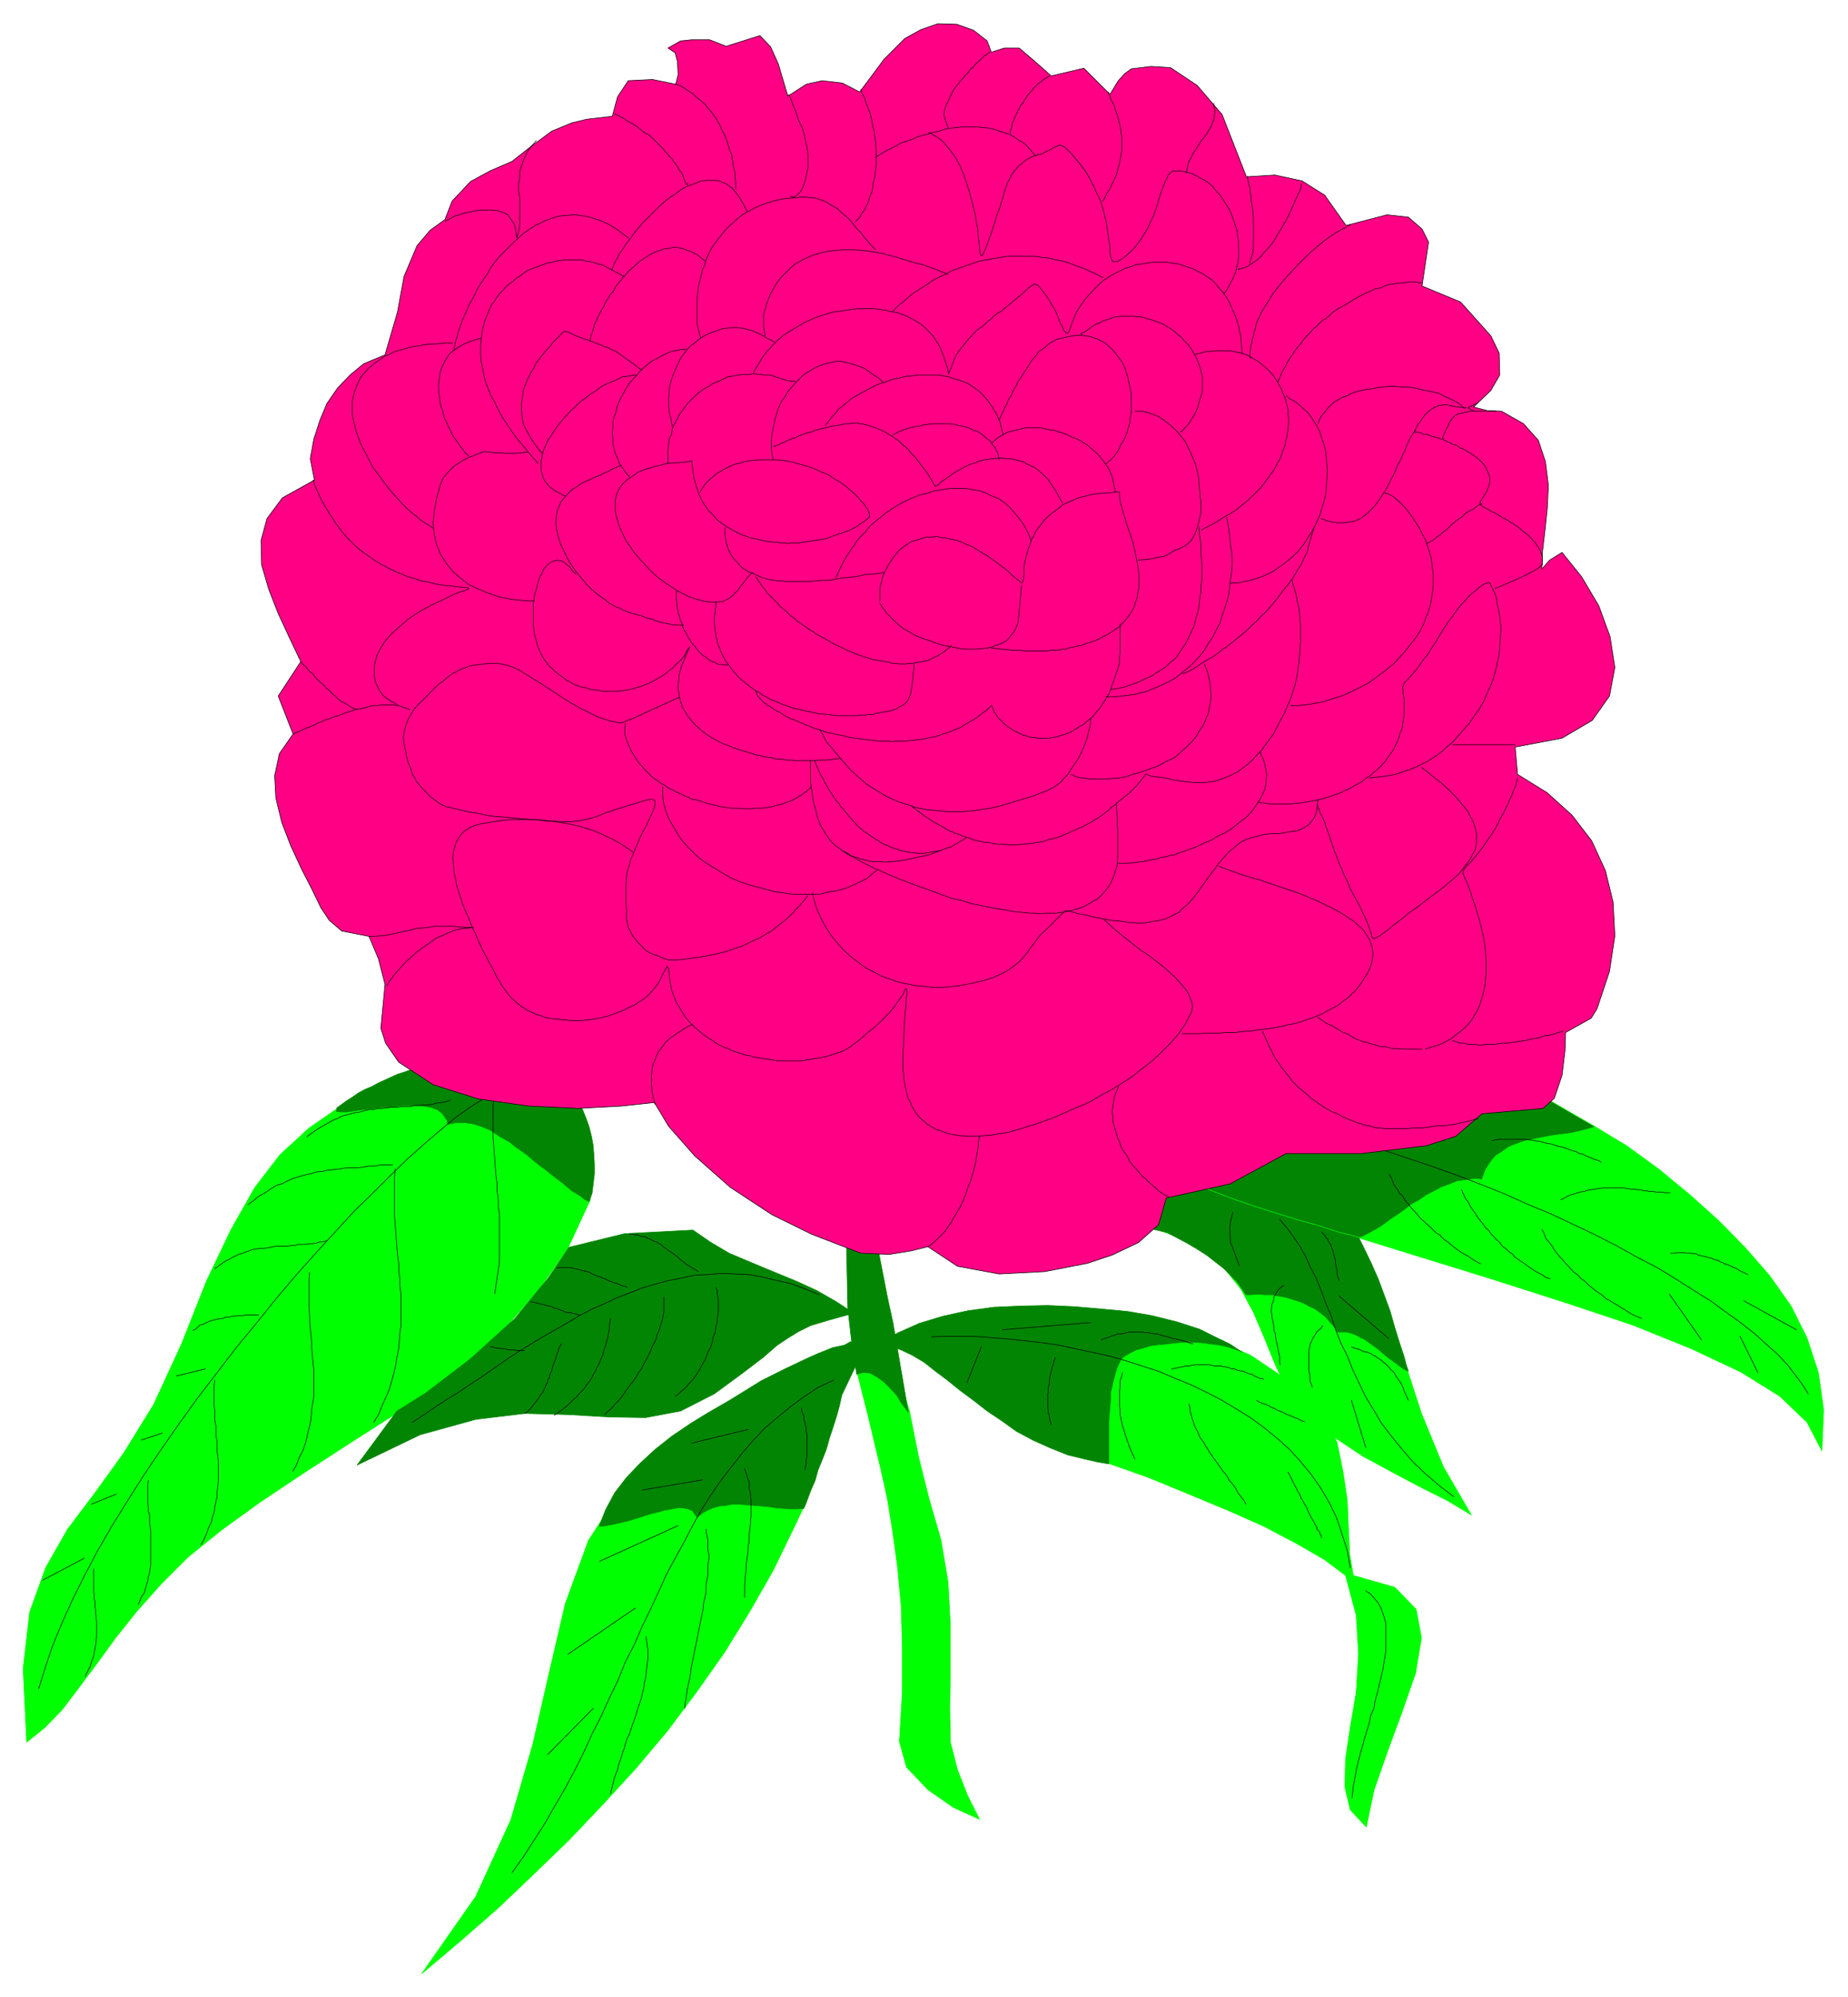
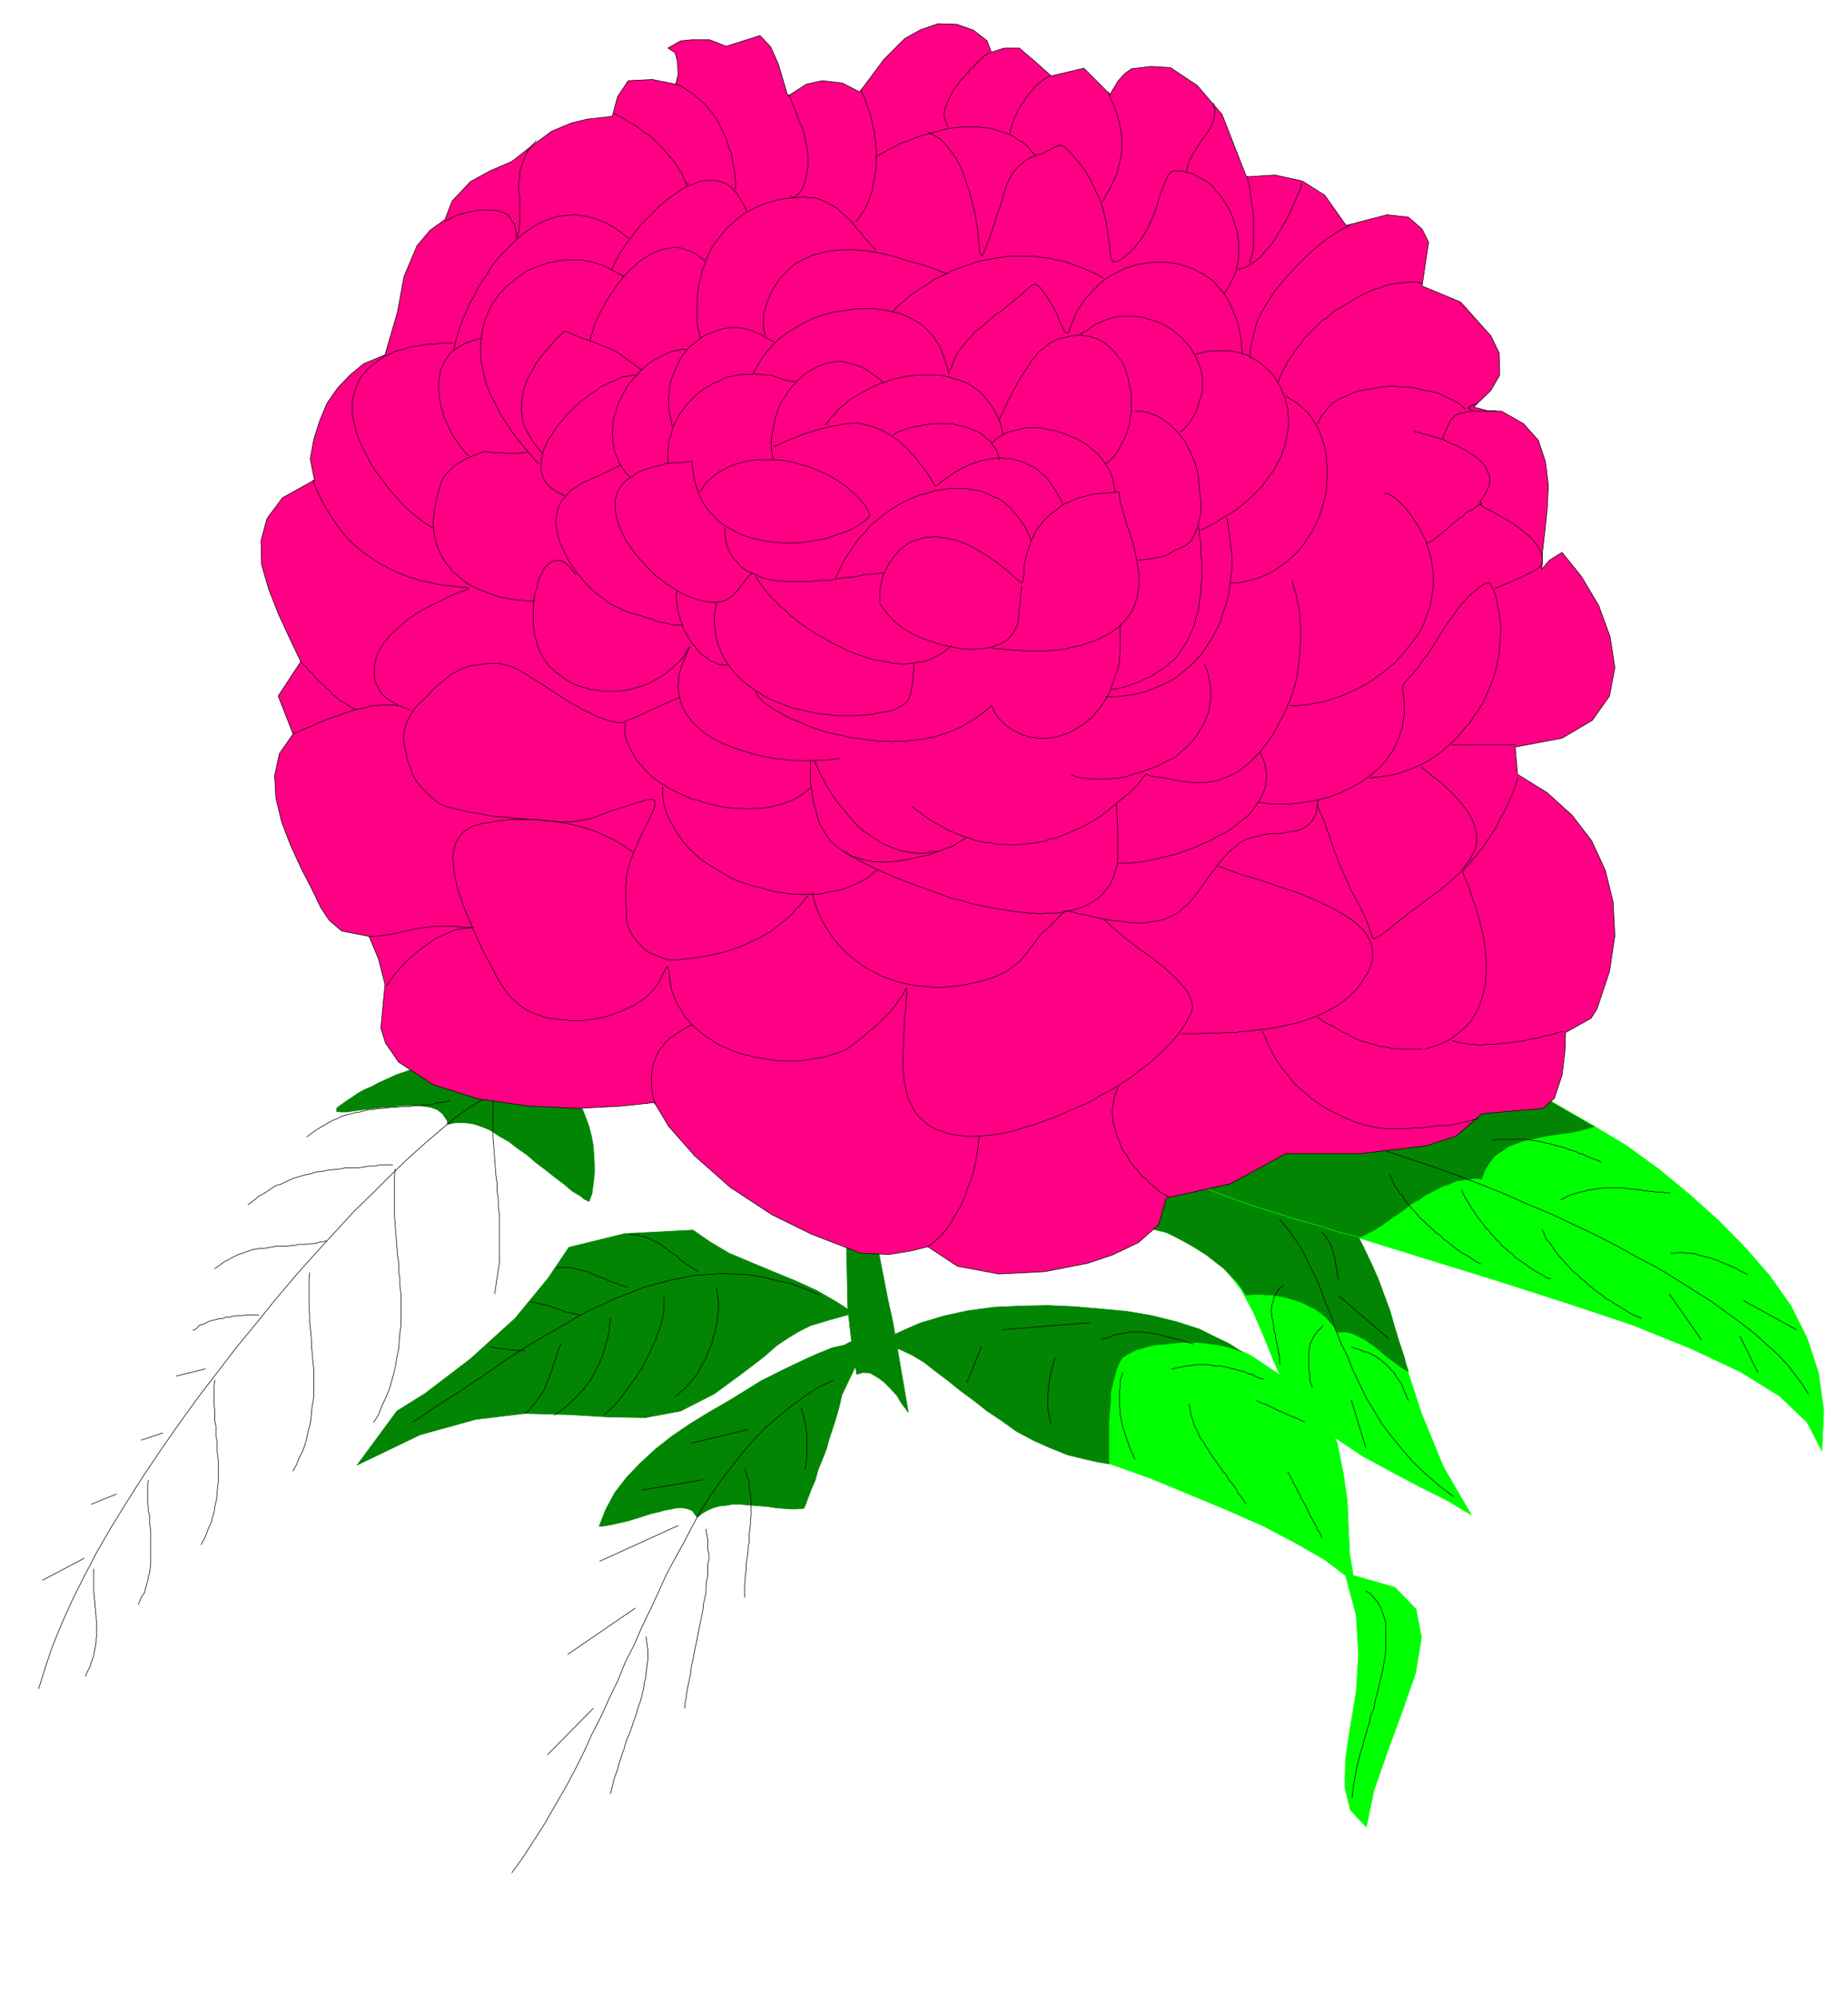
<svg xmlns="http://www.w3.org/2000/svg" width="493.465" height="533.228" fill-rule="evenodd" stroke-linecap="round" preserveAspectRatio="none" viewBox="0 0 3115 3366">
  <style>.pen0{stroke:#000;stroke-width:1;stroke-linejoin:round}.brush1{fill:#0f0}.pen1{stroke:#0f0;stroke-width:1;stroke-linejoin:round}.brush2{fill:#028502}.pen2{stroke:#028502;stroke-width:1;stroke-linejoin:round}</style>
-   <path d="m719 1799-77 31-66 33-55 38-49 45-43 56-40 71-41 86-42 106-47 102-50 81-49 68-46 61-37 65-27 75-11 95 6 124 31-25 29-30 28-37 30-40 32-44 36-45 41-46 45-45 57-46 65-47 72-48 74-48 75-48 69-47 60-45 49-42 70-79 49-70 38-82 2-39-3-51-16-43-25-37-33-29-25-3-25-3-25-3-25-4-25-2-25-3-25-4-26-2zm714 464-16 80-22 80-40 116-17 36-35 72-40 70-42 68-48 68-48 64-53 63-56 61-57 60-60 58-61 58-63 55-64 54 91-130 59-129 37-127 28-122 27-116 39-106 62-96 94-82 37-20 35-20 35-19 35-20 36-18 36-21 36-19 35-18zm83 672 12 43 36 38 43 30 44 20-20-40-17-43-12-47-1-59 1-67v-71l-4-73-12-71-20-69-18-72-15-76-20-65-14-68-10-66-8-64-5-65-15-1-9 4-16-2-6 53-1 49 1 47 5 45 8 46 2 23 17 67 11 46 12 50 11 50 9 56 8 59 6 64 2 69v77l-5 83z" class="pen1 brush1" />
  <path d="m1488 2265 51 13 40 17 31 23 28 25 28 26 34 26 43 25 58 23 67 23 68 24 68 28 65 27 61 27 55 29 47 27 36 27 18 67 4 65-4 65-10 59-8 54-1 47 9 38 27 29 13-62 23-66 25-68 22-63 10-60-9-48-36-37-70-20-6-36-2-42-2-48-7-47-10-50-19-43-29-39-43-29-55-37-68-30-79-25-89-17-95-7-97 5-97 20-95 35z" class="pen1 brush1" />
  <path d="m1865 2050 68 15 55 21 43 24 34 29 27 34 21 39 18 42 19 47 23 47 35 40 41 34 48 32 50 27 47 25 46 23 40 24-47-81-37-90-31-95-31-93-36-89-43-73-56-57-73-32-33 13-32 14-33 13-33 14-32 14-33 13-31 13-34 13z" class="pen1 brush1" />
  <path d="m1783 1859 44 42 45 34 51 28 61 26 71 25 87 27 106 32 129 40 136 42 125 40 114 38 99 40 83 39 66 41 46 44 25 48 3-69-9-63-19-58-27-54-36-51-40-46-45-46-49-44-52-43-55-40-58-35-60-31-63-26-65-21-67-13-67-6-73 8-72 7-73 8-72 7-72 7-73 8-72 7-72 8z" class="pen1 brush1" />
  <path d="M729 1790h5l19 2 13 2 12 2 13 1 12 1 12 1 12 3 13 1 11 2 14 2 11 1 13 1 12 2 13 1 12 2 6 2 18 11 9 9 9 10 7 12 7 12 6 15 5 14 4 16 3 16 1 15 1 16v16l-2 17-2 16-5 14-8-4-6-5-15-9-14-12-16-12-15-12-16-12-15-13-16-11-14-11-16-9-15-10-14-6-15-5-15-2h-15l-14 3v-6l-8-12-9-7-11-4-14-2-16-1h-16l-17 2-16 1-18 2-16 2-15 2-13 2h-10l-8-1 1-6 15-11 11-7 10-7 11-6 12-5 11-6 11-5 11-5 11-5 10-3 11-4 9-4 10-3 9-4 9-2zm439 283-115 6-94 23-35 52-56 68-75 68-76 58-48 30-67 91 106-51 94-26 83-10 74 2 68 4 61 1 59-11 57-29 49-36 34-26 23-20 18-12 18-11 20-10 30-9 43-12-29-19-33-19-35-16-39-16-36-15-38-16-32-19-29-20zm266 188-11 6-19 4-25 10-18 8-38 18-40 20-29 18-26 16-33 19-31 19-31 21-28 22-26 24-23 24-20 26-15 28-11 28h6l17-3 13-3 13-3 13-4 13-4 12-4 13-3 11-3 11-2 10-2h9l9 2 7 3 8 11 9-7 9-5 9-4 11-3 11-1 11-2h12l11 1 12 1 13 1 12 1 12 2 13 1 12 1h11l12-1 3-7 3-8 6-16 7-16 5-18 7-17 7-18 5-18 6-18 6-19 5-18 4-18 29-61-3-6-1-10v-7l-10-6z" class="pen2 brush2" />
  <path d="m1426 2056 3 148 6 53 9 59 11-3 12 1 12 7 11 8 11 11 11 12 7 12 12 16-26-152-9-41-14-72-1-19-2-19-1-19h-43l-9-2z" class="pen2 brush2" />
  <path d="m1482 2265 16-10 16-9 36-16 40-12 41-9 44-6 45-2 46-1 45 2 46 4 43 4 41 7 44 11 37 12 24 12 27 13 21 14-6-3-18-6-13-3-15-2-15-2-15-1h-15l-15 1-15 2-14 1-14 2-13 4-11 3-10 5-7 4-7 5-4 7-4 9-3 10-3 11-2 9-3 12v12l-1 12-1 11-1 13v72l-18-3-18-4-33-8-30-12-29-13-28-15-25-18-24-16-23-18-23-17-21-17-20-15-19-15-20-12-19-9-18-7-19-3zm387-212h15l15 2 17 16 16-6v4l35 8 17 9 17 9 17 10 17 11 14 11 13 10 11 11 12 12 8 11 7 11h5l17-1 11 1h11l10 2 12 2 10 3 10 3 11 4 9 5 11 5 8 6 9 7 8 9 6 7 7 10h16l7 2 8 3 7 4 7 3 8 6 6 4 8 6 7 6 7 6 8 6 7 5 8 6 7 5 8 4-4-12-3-12-8-24-8-26-8-28-10-27-10-27-12-27-13-27-13-26-17-25-18-24-20-21-22-21-23-16-26-16-29-12-261 113z" class="pen2 brush2" />
  <path d="m1831 1875 544-60 12-1 12-2 24-1h23l24 3 24 4 22 4 23 5 21 6 21 7 20 8 88 51-13 4-16 4-14 3-16 2-15 2-16 3-14 3-15 3-14 5-13 5-11 8-11 7-9 11-8 13-6 16-7-1h-7l-14 2-14 2-12 5-14 5-13 7-12 6-13 9-13 7-11 9-13 9-12 8-12 9-13 8-13 7-12 6-17-5-18-4-37-12-36-10-35-11-35-11-35-12-34-13-32-13-31-12-29-14-28-14-24-15-22-16-20-15-15-17-14-17z" class="pen1 brush2" />
  <path fill="none" d="m1381 2182-24-10-25-9-23-5-24-6-23-4-23-1-23-1-23 2-22 1-23 5-21 4-22 6-21 6-23 9-21 8-21 10-21 9-21 11-20 12-21 12-21 12-20 12-21 13-20 13-20 14-20 14-20 13-19 13-21 13-20 13-19 13-20 13m482-254-6-4-4-2-3-2-4-3-3-1-3-3-4-3-3-2-3-3-3-3-3-2-4-3-3-2-4-2-3-3-3-2-4-3-3-3-3-1-4-3-4-1-4-2-3-2-4-1-4-3h-4l-5-1-4-2h-5l-4-1h-5" class="pen0" />
  <path fill="none" d="m1207 2170 2 5v6l1 5 1 6v17l-1 7-1 6v6l-2 6-1 7-1 6-3 6-1 7-2 7-2 5-4 7-2 6-2 6-4 6-3 6-4 7-3 5-4 6-4 5-5 5-4 5-5 5-5 4-5 5-5 3m-19-167v25l-1 5-1 6-2 7-2 5-2 8-3 6-2 8-3 7-4 7-3 8-3 6-4 8-4 7-4 8-5 7-4 7-5 7-5 6-5 7-5 7-4 6-5 6-5 5-5 6-5 5-5 4-4 4m10-162-1 7-1 4v7l-1 5-1 6-1 5-2 6-1 5-2 6-2 5-1 6-3 6-2 5-2 5-3 5-2 5-3 5-3 6-3 5-4 5-3 4-4 6-5 5-4 4-4 5-5 4-5 5-4 4-6 5-5 4-6 4-6 4m12-120-4 7-1 5-2 4-1 4-1 4-2 4-1 4-2 4-1 5-1 4-2 4-2 5v3l-3 4v4l-3 4-1 4-2 4-2 4-3 4-2 2-2 4-3 4-2 3-3 3-3 4-2 3-3 3-4 4-4 2m173-213-7-2-4-1-4-2-4-2h-3l-4-2-4-1-4-2-3-2-4-1-4-2-5-1-3-2-4-1-3-2-4-2-4-1-4-1-4-1-4-1-4-1-4-1-4-1-4-1h-18l-5 1m39 79-8-2-5-1-3-1h-4l-5-1-3-2-4-1-4-2-4-1-4-1-3-2-4-1-5-1-3-1-5-1-4-1-4-1-4-1-4-1h-3m-10 82h-13l-4-1h-8l-4-1-4-1h-5l-4-1h-4l-4-1-4-1h-4m46-435-10-2-13 3-18 6-18 11-21 13-24 17-24 20-27 23-29 26-29 28-31 31-31 30-33 36-33 36-33 37-33 39-33 41-33 40-33 43-33 43-31 43-30 43-29 43-28 44-26 42-25 43-22 42-20 40-18 40-16 39-12 36-11 35" class="pen0" />
  <path fill="none" d="m666 1970-1 13v67l1 12 1 14 1 12 1 14 1 13 2 13v14l2 12v13l2 14v52l-2 14-1 13-1 13-3 14-2 13-3 14-4 14-4 14-6 14-6 13-6 15-8 13m-108-252-1 10v52l1 10v11l1 10 1 10 1 10v10l1 10 1 11 1 10 1 11v41l-1 10-2 10-1 11-1 11-2 10-3 11-2 10-3 11-4 11-6 11-4 11-6 11m-132-153-1 9v34l1 9v16l2 9v17l2 9v17l1 8 1 8v35l-1 8-1 9v8l-2 9-2 9-1 9-3 8-2 9-5 10-3 9-4 9-5 9m-89-108-1 6v33l1 7v6l2 6v13l1 6 1 7v58l-1 7-1 7-2 6-1 7-2 7-2 7-2 7-4 5-3 7-3 7m-75-60v40l1 5v5l1 6v6l1 6v5l1 6v6l1 4v23l-1 6v5l-1 6-1 6-1 5-1 6-2 6-2 5-2 7-3 6-3 6-2 5m518-862h-20l-10 2h-10l-10 2-10 1h-19l-10 2-10 1-10 1-9 2-11 1-9 3-10 2-10 3-10 3-9 4-10 5-10 3-9 6-9 6-11 6-8 7-10 7m132 61-6 2h-5l-6 2-7 1h-5l-6 1h-12l-6 2h-6l-6 1h-18l-6 1-5 1-6 1-7 1h-6l-5 1-7 1-5 2-6 2-5 2-7 2-6 3-6 3-5 3-6 3-6 4-5 4-6 4m74 78h-21l-5 1h-9l-4 1h-4l-4 1-4 1h-5l-4 2h-5l-4 1-4 1-4 1-4 1-5 2-4 2-4 2-5 1-4 4-3 3-5 2m21 65-49 12m-23 96-36 12m-42 91-42 17m-12 91-70 37m1183-188 2 6 2 5 1 5 3 6v12l2 7v6l1 7v26l-1 8v6l-1 8-1 8v14l-2 7v7l-1 8-1 7-1 7v8l-1 8-1 6v7l-1 8v20m-65-115 1 8 2 9v17l2 8v9l-2 9v19l-2 9-1 9v10l-2 9-2 9-1 11-2 9-2 10-2 10-2 10-2 10-2 10-2 9-2 11-2 9-2 10-1 10-2 10-2 9-2 10-1 9-2 10-1 10m-65-121 1 8 1 7 1 8v15l-1 8-1 8-1 9-1 8-2 7-1 9-2 8-2 9-3 9-3 8-2 8-3 9-3 8-3 9-3 9-4 8-3 9-2 8-3 8-3 10-3 8-2 9-3 8-3 8-2 9-2 8-2 8m114-452-132 60m60 79-114 78m43 91-77 78m428-584 1 7 1 2 2 4v7l2 3v3l1 4 1 3v7l1 3v40l-1 3v7l-1 5-1 3v3m-96-68-95 23m18 62-101 17" class="pen0" />
  <path fill="none" d="m1405 2326-26 12-24 16-23 17-22 18-21 18-20 21-18 21-18 23-18 23-17 25-16 25-15 27-14 27-15 27-15 28-13 29-14 30-14 29-13 30-15 29-12 30-15 31-14 31-15 29-14 31-15 30-16 30-17 29-17 30-18 28-18 28-20 28M759 1854l-8 3-7 1-8 1-7 2-8 1h-8l-7 1h-7l-9 2h-14l-8 1h-8l-8 1-7 1h-8l-8 2h-7l-8 2-7 2-7 1-9 2-7 2-8 2-7 4-8 3-7 4-7 4-7 4-8 5-7 5-8 6m316-67-2 14v53l1 13 1 12 1 14 1 13 1 13 2 14v13l2 13v13l2 13v80l-2 12-2 14-2 13-2 14m1616 342-25-19-23-20-20-19-19-22-18-22-16-21-13-22-14-23-11-23-11-23-9-23-11-22-9-23-7-22-9-21-8-22-8-20-10-19-8-18-10-18-11-16-11-15-12-14m73 179-5 6-5 4-3 5-4 6-2 5-2 4-1 3v3l-1 3-1 3v33l1 4 1 4v9l1 4 2 4 1 4m66 22 24 79" class="pen0" />
  <path fill="none" d="m2278 2270 8 3 5 1 4 2 4 2h4l4 2 4 1 3 3 4 1 3 3 4 2 3 2 3 3 3 2 3 3 6 6 2 3 3 2 3 4 2 4 2 3 3 4 2 3 3 5 2 4 1 4 2 5 2 4 2 5 2 4m-146-283 6 6 1 3 3 2 1 4 2 3 2 2 2 7 2 4 1 6 2 6 1 4v5l1 4 1 5 1 5v5l1 4 2 6m-93 8-8 6-2 3-3 4-1 3-3 4v4l-1 4-2 4v4l-1 4v5l1 5v4l1 4 1 5 1 4v6l1 5 2 4v5l1 5 1 5 1 4 1 5 1 6 1 4 1 4v9l1 5m99-116 84 72m-39 425 8 5 6 7 6 7 5 8 3 8 3 9 3 10v44l-1 11-2 11-2 13-3 13-3 12-3 13-4 14-2 13-5 11-3 14-4 13-4 13-3 12-4 13-3 12-3 12-2 11-2 11-2 10-1 11-1 8m-295-1171 42 6 43 7 43 9 42 8 45 12 42 11 44 12 43 13 42 14 42 14 42 15 42 16 40 16 40 18 39 16 38 18 36 17 37 19 34 19 33 17 31 19 30 19 29 18 26 19 25 18 23 18 20 18 19 17 17 18 13 17 12 16 10 16m-1156-36-1 6-2 5-1 5v10l-1 6v24l1 6v9l1 4 1 5 1 4 1 5 1 4 2 5 1 4 1 4 2 5 1 4 2 4 1 5 2 4 2 5 2 4 2 5 2 4m91-93 2 7v5l2 6 1 5 2 5 2 7 2 5 3 5 2 5 2 5 4 6 4 5 2 5 4 5 3 6 4 5 3 5 4 5 4 6 4 5 3 5 4 4 4 6 3 6 4 4 4 5 4 6 2 5 4 5 4 5 3 4 3 6m71-54 4 7 2 4 2 4 1 3 2 3 2 4 2 4 2 4 2 3 2 4 1 4 2 2 2 4 2 4 2 3 2 3 1 4 2 4 2 4 2 4 2 3 2 4 2 3 1 3 3 4v4l4 3 1 4 2 3 1 4m-253-285 6-1 4-1 5-1 5-1 5-1h4l5-1 5-1h24l5 1 4 1h11l4 1 5 1 5 1 4 2h5l4 2 5 1 6 1 4 2 5 2 5 1 5 3 4 2 5 2 6 1m-12 36 5 3 5 2 6 2 5 2 4 3 4 1 5 3 5 2 5 2 4 2 4 2 5 2 5 2 5 2 3 1 5 3 6 2" class="pen0" />
  <path fill="none" d="m2464 2005 2 6 2 4 3 6 4 5 3 6 3 5 3 4 4 6 4 6 4 5 4 5 4 6 5 4 4 6 5 5 4 5 6 5 4 6 6 4 5 5 6 4 5 6 6 4 6 4 6 4 5 4 6 4 6 4 6 3 6 3 5 4 7 2m-271-176 2 4 3 6 2 6 3 5 4 5 3 6 5 4 3 6 4 5 5 6 4 5 5 5 5 6 4 5 6 5 5 5 6 5 5 5 5 5 7 4 5 6 6 4 5 4 6 5 5 4 7 5 5 3 6 3 6 4 6 4 5 3 6 3m103-58 3 5 2 5 2 6 4 4 4 5 4 6 3 5 4 5 5 6 5 5 4 5 5 5 4 5 5 5 7 5 4 5 7 5 5 5 6 5 6 5 7 5 5 3 6 6 8 4 6 4 7 4 6 4 7 4 6 4 7 4 7 3 7 3m47-41 54 77m65-6 30 61m-332-291 6-3 7-4 6-2 7-2 6-2 7-1 6-2 6-1 7-1 6-1 7-1h35l6 1 6 1h5l6 1h6l5 2h5l6 1h4l6 1h9l5 1h9m-300-88 6-1 6-1h46l6 1 6 1 6 1 6 1 7 2 5 1 6 1 6 2 6 2 6 1 6 2 5 2 6 2 7 2 5 3 6 1 5 3 5 2 5 2 5 2 7 2 4 3m117 153h8l3-1h12l4 1h8l4 1h4l3 2 5 1 4 1 4 1 3 1 5 1 3 1 5 2 5 1 4 3 4 1 3 2 4 1 5 2 4 2 5 2 4 2 4 3 5 2 4 2 4 2m-7 44 89 49m-1374 29-24 60m149-42-3 7v3l-1 3-2 4v4l-1 3-1 3-1 5-1 3v8l-1 3-1 4v9l-1 3v23l1 4v4l1 3 1 4v3l1 3 1 4 1 3m-82-160 148-12m18 29 5-2 4-1 6-2 4-2 5-1 4-2h5l6-1 4-1 4-1h23l5 1h5l5 1 5 1h4l4 1 5 2 5 1 5 1 5 2 5 1 5 1 5 1 6 2 5 1 4 2 7 2" class="pen0" />
-   <path fill="none" d="m1570 2253 20-1h43l23 1 24 2 25 2 26 3 28 3 26 4 28 6 28 6 28 6 28 8 28 9 28 9 28 12 27 11 27 13 25 13 25 15 24 15 23 17 22 18 20 18 19 21 18 22 16 23 14 24 12 25 9 27 9 28 5 29m-198-599-4 16-1 10 1 24 8 21 7 19" class="pen0" />
  <path d="m1581 40-29 10-27 15-35 35-23 31-18 24-29-15-34-4-27 6-31 20-16-54-13-29-18-19-57 18-28-11h-30l-19 2-21 12 12 8 4 15 1 22-4 16-39-8-41 2-18 27-9 33-43 5-25 6-34 14-39 29-28 22-37 16-33 18-31 33-12 31-25 18-22 26-22 52-11 60-21 72-36 15-23 19-21 22-18 26-12 29-10 31-6 33 7 36-54 30-26 35-10 37 1 41 12 41 16 41 19 41 19 40-38 58 25 64-23 33-8 37 2 38 10 41 15 39 18 39 18 35 15 31 14 21 21 18 46 9 16 38 11 43-7 74 8 25 22 32 58 38 76 24 85 12 83 4 74-4 55-6 24 40 44 50 60 53 70 46 67 33 83 32 48 2 37-6 28-7 50 33 70 13 77-4 72-14 42-14 44-21 34-30 13-45 108-24 94-51h127l109-13 50-16 44-38 103-9 19-17 13-39 5-41 1-31 43-24 10-16 21-63 9-60-3-57-13-53-23-50-33-43-42-38-50-31-2-23-2-23 79-15 51-30 29-41 9-48-8-52-19-52-29-49-33-41-21 13-13 15 1-29 4-34 4-38 2-40-5-40-12-36-25-28-37-21-24-1-23-6 29-28 15-26-1-37-14-29-51-57-65-27 11-74-11-22-23-20-36-4-69 18-36-51-38-24-46-10-48 3-41-105-42-49-45-30-33-2-33 4-11 8-11 12-14 23-44-44-55 13-27-24-27-23h-25l-22 7-7-19-23-18-28-10-32-1z" class="pen0" style="fill:#ff0085" />
  <path fill="none" d="m1970 2017-6-3-5-3-6-4-5-5-6-5-5-4-5-6-6-4-4-5-5-6-5-5-5-6-4-6-3-7-4-5-4-6-3-6-2-7-3-6-2-7-2-7-2-6-2-8v-6l-1-7v-7l1-6 1-7 1-7 2-6 3-7 2-6m607 54-23 6-14 3-5 1-4 1h-5l-4 1h-12l-8 1-6 1-4 1h-4l-7 1h-15l-8 1h-39l-6-1h-6l-5-1-2-1h-2l-5-2h-3l-4-1-4-1-2-1-2-1h-3l-3-1-7-3-7-3-6-2-4-2-3-2-6-3-7-3-3-1-3-2-6-3-6-4-13-9-6-4-5-5-6-5-6-5-6-5-6-6-5-6-4-6-3-3-2-3-6-7-2-3-2-3-5-7-5-8-4-9-3-5-3-7-9-20m507 0-9 2-5 2-4 1-6 2h-5l-7 2-5 2-7 1-6 1-7 2-7 1-6 1-7 1-7 1-7 1h-8l-6 1-7 1h-14l-7 1h-6l-6-1h-11l-7-2h-5l-5-1-5-2-5-1m-1796-93 6-9 7-10 9-10 9-10 10-9 10-9 11-8 10-7 11-8 12-5 11-5 10-4 11-2 19-2h-14l-19-2h-33l-11 2-11 1-10 1-10 3-10 2-9 2-10 2-9 2-11 1-10 1h-9m-128-341 9-4 5-2 6-3 5-2 6-2 5-2 7-4 6-2 6-3 7-2 7-3 7-2 6-2 7-3 7-2 6-2 7-2 8-1 7-2 6-2 6-1h7l7-1h19l6 1 6 1 5 2 6 2 5 2" class="pen0" />
  <path fill="none" d="m507 1115 4 5 5 4 3 4 2 3 3 2 4 3 2 4 3 3 4 4 3 3 4 3 4 4 2 3 5 3 3 4 3 3 4 3 3 3 3 3 4 3 4 2 4 2 3 2 3 2 4 2 2 2h3l4 2m-74-387 2 7 2 5 4 9 4 9 5 9 2 4 3 5 5 8 6 9 5 8 6 8 6 8 7 8 7 7 7 7 7 6 9 7 8 5 8 6 8 5 5 3 5 2 5 3 4 2 10 5 10 4 10 4 11 3 11 4 6 1 6 1 12 3 6 1 5 1 7 1h6l6 1 7 1 12 1h5l2 2h0l-1 1-3 1-4 2-5 1-10 4-11 5-14 7-15 7-15 8-13 8-12 8-10 9-9 8-9 8-7 8-6 8-2 4-3 4-4 8-3 8-2 8-1 7v15l1 7 1 3 1 3 3 6 3 6 2 3 2 3 3 3 5 4 7 5 5 2 6 4m1888 124-3 11-4 10-3 8-3 6-4 10-3 5-2 5-6 11-3 5-2 5-6 11-3 4-3 5-7 10-6 9-7 9-7 9-3 3-4 5-4 4-4 4-3 4-1 2-1 3v3l2 3 1 4 2 3 3 8 4 10 4 13 5 14 8 27 3 13 3 13 2 13 1 12 1 12v22l-1 11v5l-1 5-2 9-2 9-3 9-3 9-4 8-5 8-4 7-6 7-6 6-7 6-7 5-7 6-9 5-6 3-7 3-10 3-12 4m-1336-332-19-13-9-5-7-4-7-3-6-3-11-5-10-4-10-3-9-3-9-2-20-4-19-3-19-2-10-1h-39l-9 1-9 1-8 1-17 3-8 1-7 2-7 2-7 3-3 3-3 1-6 5-4 6-2 2-2 4-2 3-1 3-1 4-1 4-1 3-1 4v4l-1 5 1 4v5l1 8v5l1 5 1 5 1 4 2 11 3 10 4 11 3 10 4 10 5 11 4 10 4 10 5 10 4 10 9 19 5 9 4 8 8 14 6 13 4 6 4 7 5 7 6 8 7 8 4 3 3 3 5 4 4 3 5 3 4 3 5 2 5 2 5 3 6 1 5 2 5 2 12 2 11 1 6 1h6l6 1h18l12-1 6-1 6-1 6-1 5-1 12-3 11-4 5-2 6-2 10-5 11-5 9-6 5-3 4-3 8-7 7-8 6-8 3-4 2-4 4-9 4-7 1-3 2-1v-2h1l1 2 1 2 1 8 1 10 1 6 1 5 1 6 2 6 2 5 2 5 2 5 3 5 6 10 3 5 3 5 8 9 8 8 9 8 5 4 4 3 11 7 10 7 11 5 6 2 5 3 12 4 12 4 7 1 6 2 6 1 6 1 13 2 12 2 7 1h37l6-1 6-1 6-1 12-2 11-2 10-3 9-3 6-2 6-2 3-2 4-2 7-5 8-6 10-8 9-8 10-8 9-8 9-9 9-9 8-10 6-9 6-8 2-3 2-4 3-6h1v1l1 5-1 6-1 18-2 20-1 20-1 22-1 21v21l1 11 1 10 2 10 2 9 2 9 4 8 4 9 4 7 3 4 3 4 3 3 3 3 4 3 4 4 8 5 4 2 5 3 5 1 5 2 5 2 6 2 12 2 6 1h6l6 1h18l11-1 12-1 6-1 6-1 13-2 12-3 13-4 6-2 7-2 13-4 14-5 14-5 14-6 13-6 14-6 15-6 13-7 13-8 14-7 13-8 13-8 12-8 11-9 12-9 10-8 10-9 10-10 9-9 4-4 4-5 8-9 6-9 6-9 4-8 3-6 3-6v-3l1-2v-5l-1-5-2-5-2-5-2-5-4-6-4-5-9-10-5-6-6-5-12-11-27-21-15-10-15-12-9-7-10-8-13-11-6-6-8-7" class="pen0" />
  <path fill="none" d="M1992 1742h30l11-1h23l10-1h17l6-1 11-1h6l6-1 6-1 6-1 12-1 6-1 6-1 11-2 12-3 11-2 11-3 11-4 6-2 5-2 10-4 5-2 5-3 9-5 10-5 4-3 4-3 9-7 4-3 3-4 4-3 4-4 6-8 3-4 3-5 3-5 3-4 4-8 2-6 2-5 1-5 1-6v-7l-1-8-1-4-2-4-1-4-2-4-5-8-5-7-8-7-8-7-18-12-20-11-11-5-12-6-24-10-13-5-12-4-24-8-12-4-11-4-11-3-10-3-10-3-11-4-12-4-15-6m166 254 8 6 6 4 6 3 6 2 5 4 6 3 4 3 5 2 6 2 4 3 5 3 4 2 5 2 5 2 4 1 5 1 5 2 4 1 5 1 5 2 5 1h5l6 1 5 2h11l7 1h34m-1-475 20 16 14 11 13 12 11 11 10 12 5 6 4 5 3 5 3 6 3 5 2 5 3 10 1 5 1 4v14l-1 4-1 5-1 4-4 7-4 8-6 8-3 4-3 4-6 8-8 7-8 7-17 14-19 14-18 14-10 7-5 3-4 4-10 8-12 9-7 6-8 6-8 6-6 3-2 1-2 1-1-1h-1l-1-2-1-1v-3l-5-14-3-8-3-7-3-6-3-6-3-7-4-7-4-7-2-4-2-4-4-7-3-8-4-9-4-8-3-8-4-8-3-8-3-9-2-3-1-4-3-8-5-16-6-16-2-7-3-7-5-10-2-6-3-7m-858 153-7 9-7 8-7 7-6 7-13 12-12 9-6 5-5 4-6 3-5 3-10 6-10 4-10 5-9 4-9 3-9 3-8 3-9 2-8 2-10 2-16 3-16 2-14 2-11 1h-12l-3-1-3-1-5-2-5-2-4-2-4-1-5-2-4-2-5-3-2-2-3-3-9-9-4-5-4-5-3-5-2-5-3-5-1-5-1-5-1-5v-12l-1-14v-31l1-7v-7l1-7 2-6 2-7 2-8 4-9 4-10 5-12 6-13 8-15 7-15 3-7 3-6v-3l1-2v-7l-1-1-1-1h-1l-2-1h-3l-2 1h-3l-4 1-10 3-42 13-20 7-9 4-10 3-9 2-9 2-9 1-5 1h-16l-12-1h-13l-14-2-29-2-30-3-15-1-14-2-14-3-14-2-13-3-13-3-11-3-5-1-4-2-3-1-2-1-3-2-3-2-3-3-6-4-5-5-5-5-5-5-5-6-5-6-3-6-4-6-2-8-3-7-3-8-2-8-1-7-2-8-1-7-1-7v-4l1-3v-4l1-4 2-8 3-8 2-4 3-5 3-5 3-5 9-10 11-10 10-11 10-10 10-7 4-4 4-3 7-5 8-4 7-4 7-2 7-3 8-1 8-1 8-1 9-1h16l4 1 4 1 5 1 4 1 10 4 5 2 6 4 12 7 27 17 29 19 14 9 13 7 6 4 5 2 10 5 8 4 7 3 6 2 6 2 6 2 5 1 5 1 4 1h8l3-2 13-5 79-36" class="pen0" />
  <path fill="none" d="M1117 1326v15l2 14 4 14 5 12 7 12 7 12 8 12 10 11 10 10 11 10 12 8 13 8 13 8 14 8 14 6 15 5 15 4 15 4 15 4 15 2 15 2h45l16-4 13-2 14-4 12-5 13-6 12-6 10-9 6-4m-56-33 13 8 11 7 13 7 7 3 7 4 8 3 8 4 17 7 9 4 8 3 18 7 20 7 19 7 19 7 9 3 11 2 10 3 9 3 10 2 10 2 10 2 10 2 20 3 9 2 10 1 9 1 10 1h9l9 1 9-1h17l8-1 15-3 8-2 7-2 8-3 6-3 6-3 6-4 6-3 2-2 3-3 5-5 4-5 4-5 4-6 1-3 2-4 3-7 2-8 2-4 1-5 1-12v-46l-2-44" class="pen0" />
  <path fill="none" d="m1369 1504 5 19 4 12 4 8 3 7 8 14 9 14 11 13 10 11 12 11 12 9 12 9 14 7 13 7 14 5 14 5 14 3 15 3 15 1 14 2h14l14-1 18-2 21-4 21-5 15-5 11-5 10-5 9-6 8-6 7-6 11-13 7-10 8-10 7-10 9-8 9-9 9-9 8-8 8-7h3l5 1 14 4 13 2 11 3 10 2 10 2 11 2 11 1 10 1 10 2h9l10 1 9-1 6-1 4-1 9-1 8-2 4-1 5-2 6-3 8-4 6-3 4-5 10-8 8-9 8-10 7-10 8-11 7-10 8-10 7-10 8-9 9-10 9-7 9-8 10-5 8-3 13-3 11-3 11-1h10l10-1 9-2 9-1 9-2 8-4 3-2 5-3 8-10 3-6 2-6 3-21" class="pen0" />
  <path fill="none" d="M1884 1455h16l8-1h4l5-1 9-1 5-1 5-1 5-1 5-1h3l3-1 5-2 6-1 5-1 6-2h4l3-1 5-2 6-2 11-4 6-2 5-2 5-2 6-3 6-3 6-2 6-3 5-3 5-3 6-3 5-2 5-3 5-3 5-4 9-7 9-7 4-3 4-4 7-8 6-9 6-9 4-8 2-5 2-4 1-5 1-5v-5l1-5v-5l-1-6-1-5-1-6-1-3-1-5-3-5-3-8m-3 85 4 1h4l7 1 5 1h35l6-1 12-1 5-1 6-1 12-2 6-1 6-2 11-3 11-4 6-2 5-2 5-3 6-2 10-6 10-5 4-3 5-4 9-6 4-4 4-3 9-8 3-4 4-4 6-9 3-4 3-4 3-5 2-5 5-10 3-10 2-5 2-5 1-11 1-5 1-6v-24l-2-12v-5l-1-4 1-2v-2l1-1 1-3 2-2 12-13 5-6 5-6 4-6 4-6 4-5 5-6 4-7 4-6 4-6 4-7 8-13 8-12 4-6 5-6 4-6 5-7 4-5 5-5 5-6 2-3 3-2 5-5 6-4 5-5 6-4 3-2 3-1 3-1h2l2 1 1 3 3 6 3 6 3 9 2 12 3 13 1 8 1 6 1 15-1 14-1 13-1 14-3 14-1 7-2 7-4 14-5 13-6 13-3 7-3 7-4 6-3 6-5 6-4 6-8 12-5 5-5 6-9 10-5 6-5 5-11 9-5 5-5 4-12 8-6 4-6 3-12 6-7 3-7 3-7 2-8 3-9 3-11 2-7 1-7 1-9 1-10 1m-1254-92v4l-1 3v10l1 4 2 7 2 5 5 11 2 4 3 5 6 10 4 5 4 4 4 5 4 4 5 5 4 4 5 4 5 3 5 4 6 3 5 4 6 3 12 6 11 5 7 3 6 3 7 1 6 2 13 4 7 2 6 1 4 1 3 1 7 1 6 1 7 1h13l7 1h12l7-1h13l6-1 6-1 6-1 3-1 3-1 6-1 6-2 5-2 6-2 5-2 5-3 5-3 5-3 7-5 9-8m5-44 6 14 3 7 3 6 3 4 2 5 3 5 2 4 3 5 3 4 3 5 6 9 4 4 3 5 4 4 3 4 7 8 3 4 3 3 7 8 4 4 4 3 4 4 4 2 4 3 4 3 9 6 4 2 4 3 5 3 2 1h2l9 4 5 2 4 1 3 1 1 1 5 1 5 1 5 1h2l2 1h5l5 1h15l2-1h2l5-1 5-1h5l2-1h3l5-2 5-2 5-2h2l3-1 6-4 19-11" class="pen0" />
  <path fill="none" d="m1583 1434-15 6-13 3-15 3-13 3-12 2-12 1-11 1-11-1h-10l-10-2-9-2-8-3-9-2-7-4-8-5-6-5-6-4-6-6-5-6-5-7-4-7-5-8-3-8-3-9-2-9-3-10-2-10-1-10-2-11-1-11v-32m171 78 9 7 7 5 5 4 5 3 7 5 7 4 13 7 6 4 6 3 4 1 3 2 7 2 7 3 6 2 7 2 6 3 7 1 7 2 6 1h7l6 2 7 1h13l6 1h13l6-1h6l7-1 6-1h3l4-1h3l3-1 7-1 6-2 5-2 7-1 6-2 6-2 6-3 6-2 5-3 6-2 6-3 7-3 6-3 5-3 6-3 6-4 5-3 11-8 5-4 5-5 6-4 5-5 6-4 5-5 6-4 6-6 3-3 5-5 16-20" class="pen0" />
  <path fill="none" d="m1416 1278-8 1-6 1-11 1h-11l-7 1h-32l-6-1h-7l-7-1-7-1h-6l-7-2-7-1-7-1-6-2-7-1-13-4-13-4-6-2-6-2-12-5-6-2-6-3-6-3-5-3-11-7-9-7-4-4-5-4-7-8-3-4-4-5-2-4-3-5-3-4-1-5-2-5-1-5-1-5-1-6-1-6v-6l1-6v-6l1-6 2-7 2-7 3-7 10-24 1-1h0l-1 1-4 5-3 6-1 3-3 3-2 3-4 4-8 7-3 4-5 3-8 7-8 5-9 5-9 5-5 2-5 2-5 2-5 1-9 3-5 1-5 1-5 1h-5l-5 1h-25l-10-2-10-1-9-3-5-1-5-1-4-2-4-1-9-5-4-2-4-3-8-6-7-5-7-7-4-3-3-4-3-4-3-4-2-4-3-5-2-4-2-5-3-8-1-5-1-4-1-3-1-2v-3l-1-6-1-7v-37l1-7 1-8 2-7 2-6 1-6 4-12 3-5 2-5 3-5 4-4 3-3 3-2 4-2 3-1 4-1 5 1h2l2 1 2 1 3 2 3 3 4 3 4 6 7 7" class="pen0" />
  <path fill="none" d="m901 1012-7 1-11-1-21-2-20-4-18-6-17-7-17-8-14-11-13-11-11-14-9-14-7-17-4-17-2-19 2-20 4-23 7-24 5-11 9-10 9-9 11-7 10-6 11-4 10-4 9-3 8 1 8 1h9l9 1h19l10-1 9-1" class="pen0" />
  <path fill="none" d="m730 890-6-4-5-3-8-5-8-7-8-6-9-8-9-9-8-9-9-10-8-10-8-11-7-9-8-11-6-11-6-12-6-11-5-11-4-11-2-6-1-5-3-12-1-5-1-6v-22l1-5 1-5 3-10 2-5 2-5 5-10 3-4 4-4 3-4 4-4 5-4 5-4 11-8 6-4 6-2 11-6 5-1 3-1 5-1 12-4 6-1 6-1h3l4-1 6-1 6-1h7l12-1 9-1h13" class="pen0" />
  <path fill="none" d="m811 570-11 3-9 3-7 3-8 4-6 4-7 5-5 4-4 6-4 6-3 7-3 6-2 7-1 6-1 8-1 7v7l1 7 1 9 1 7 2 8 3 8 1 7 4 8 3 7 4 8 3 7 4 6 5 7 4 6 5 6 4 6 6 5m351 228-1 4v10l1 5v5l1 5 1 5 1 5 2 6 1 5 3 5 1 6 2 5 3 4 3 6 3 5 3 5 3 4 4 4 3 4 4 5 4 4 4 3 4 2 4 4 5 3 5 1 4 3 5 1h5l5 1 3-1M750 373l17-9 10-3 10-3 11-2 11-2h20l10 1 9 3 8 4 11 16 2 9 2 14 3-10 2-9v-50l-2-11v-10l2-11v-11l3-9 4-11 5-12 7-10 9-10m1587 442-12 6h-2l-1 1v1h-1v1h1l2 2 2 1 3 1 2 1h37-43l-5 1-4 1-5 1-5 1-5 2-4 3-3 3-3 4-5 10-6 13-1 2-1 2v3l1 1 1 2h2l1 1 4 2 4 2 4 2 5 1 8 5 5 2 4 2 9 6 9 6 3 3 4 3 6 7 3 4 1 4 2 4 2 4 1 4v10l-1 4-2 5-2 5-3 5-3 5-2 3-2 3-1 1v4l1 1 2 3 2 1 3 2 5 2 4 3 5 2 5 3 5 3 5 3 10 5 5 4 3 1 2 2 5 3 5 4 5 4 5 4 4 3 4 4 8 9 6 9 2 4 2 4 1 4 1 5v10l-2 2-3 3-6 4-9 5-14 7-20 9-12 5-14 6m-1246 172 1 4 1 3 3 4 3 3 3 3 2 3 4 2 3 3 5 2 8 6 10 5 4 3 5 3 3 1 3 2 6 2 12 5 6 3 3 1 3 1 7 3 6 2 15 5 3 1 3 1 7 1 7 2 8 1 15 4 16 2 8 1 7 1 8 1 8 1h16l8 1 8-1h15l9-1 8-1 8-1h4l3-1 8-2 8-1 15-5 7-2 7-3 7-3 8-3 6-4 7-4 7-4 8-5 9-7 7-5 8-8" class="pen0" />
-   <path fill="none" d="m1382 1230 6 10 4 8 4 6 5 5 9 11 10 12 10 11 4 5 6 5 5 5 5 4 10 9 11 7 11 7 12 7 11 5 6 3 6 2 12 4 7 2 5 2 13 3 5 1 7 1 12 1 12 1 7 1h26l6-1h7l7-1 13-2 13-2 14-3 7-2 7-2 13-4 13-4 14-4 24-9 7-3 4-2 4-2 4-3 3-2 4-3 3-3 3-4 7-7 5-8 6-9 3-4 3-5 5-9 2-5 2-4 4-10 3-9 1-5 1-4 1-4 1-5 1-2v-12" class="pen0" />
  <path fill="none" d="m1672 1190 4 10 4 6 3 4 3 3 5 5 4 4 2 1 2 2 5 3 2 1 2 2 5 2 2 1 2 2 5 1 2 2h3l5 2 4 1 5 1h5l2 1h22l2-1h3l5-1 4-1 5-2 5-1 5-2 4-1 4-3 4-2 5-3 4-3 5-2 8-7 4-3 5-4 3-4 3-4 4-4 3-4 3-5 3-4 6-10 3-5 2-6 4-11 4-12 4-11 2-7 1-6v-7l1-7v-50m-83 254 9 4 9 2 10 1 9 1h22l10-1 13-1 11-2 11-4 12-3 11-4 11-4 11-4 10-6 11-5 6-3 12-11 9-8 8-8 7-9 5-9 7-10 4-10 4-10 2-12 2-10v-12l-1-12-2-12-3-12-5-12" class="pen0" />
  <path fill="none" d="m1933 1305 7 3 8 1 8 1 8 1 8 2 9 2 7 1 8 1 8 1 9 1h17l7-1 8-1 8-2 8-3 8-3 9-4 8-4 9-7 8-6 8-7 7-8 8-8 7-10 7-9 7-10 5-10 7-13 6-11 5-12 5-11 2-6 6-19 3-14 2-13 2-15 1-15 1-14v-29l-1-13-1-14-3-12-2-12-3-10-3-10-1-6m-3 212h14l11-1 6-1 6-1 12-2 6-1 6-2 12-4 13-4 12-5 6-3 6-3 12-6 6-3 5-3 11-8 5-4 5-3 11-9 5-4 5-4 9-10 9-10 8-10 4-5 4-5 7-10 6-11 3-6 2-6 2-6 3-6 2-7 2-6 2-12 1-7 1-6 1-7v-20l-1-7-1-8-1-7-1-7-4-13-4-12-1-4-2-3-3-6-6-12-8-12-5-8-6-8-5-6-5-5-6-6-6-5-4-3-4-2-4-2-5-1" class="pen0" />
-   <path fill="none" d="m2227 874 8 3 7 2 4 1h4l2 1h16l3-1h3l5-1 5-1 2-1 2-1 5-2 4-3 4-3 4-3 4-4 3-3 4-4 7-9 6-9 3-5 4-5 2-5 2-3 1-3 6-11 5-10 2-6 3-6 6-11 2-6 3-5 2-6 2-5 5-11 6-9 3-5 2-5 3-5 3-4 3-4 3-4 2-3 3-3 7-6 7-4 7-3h4l4-1h4l5 1 8 2 8 1 13 1m-257 202-9 30-2 9-3 7-4 8-4 9-5 7-5 9-5 8-6 8-6 7-6 8-6 8-7 9-7 8-7 8-7 6-8 9-8 7-7 7-9 8-9 7-7 6-9 7-8 5-8 7-9 6-9 5-8 5-9 6-8 5-8 4-9 4" class="pen0" />
  <path fill="none" d="m2068 872 4 26 1 9 1 11 2 11 1 12v12l-1 12-2 12-1 12-2 13-3 12-4 12-4 12-4 13-6 11-6 12-7 10-7 12-8 10-9 10-10 9-11 9-10 8-12 7-13 6-14 6-13 5-16 4-15 2-17 2h-18" class="pen0" />
  <path fill="none" d="m1872 1162 13-2 13-3 11-4 11-4 10-5 10-4 9-6 8-5 9-6 7-7 8-6 5-7 6-9 5-7 5-9 4-9 4-8 4-10 2-10 3-9 2-10 1-11 2-12v-10l2-12v-24l-1-12-1-12v-14l-2-13-1-14M765 591l2-12 1-4 1-3 2-6 1-5 2-6 2-6 2-5 2-6 6-13 5-12 7-12 3-6 3-7 3-5 4-6 4-6 4-6 4-6 3-6 8-11 4-5 5-6 5-5 5-5 9-9 5-5 6-5 5-5 5-4 10-7 11-7 11-5 6-3 6-2 12-4 13-2h6l6-1h7l6 1 7 1 6 1 14 4 6 2 7 3 7 3 7 4 11 7 17 13" class="pen0" />
  <path fill="none" d="m907 781-14-16-10-12-8-10-6-7-9-13-8-12-7-11-6-11-5-11-6-10-4-10-4-10-3-10-2-10-2-10-2-9-1-9v-18l1-8 1-9 1-8 2-8 2-8 6-15 6-13 5-6 4-7 5-6 5-5 5-6 6-5 6-4 5-5 7-4 6-5 6-4 7-3 14-5 6-2 7-3 8-1 7-2 7-1 7-1h29l7 2 7 1 8 2 6 2 4 1 3 1 8 4 28 15" class="pen0" />
  <path fill="none" d="m1082 624-16-12-7-5-7-5-4-3-3-2-7-5-8-3-3-2-4-2-5-1-4-2-7-3-8-3-4-1-4-2-4-1-5-2-8-3-3-1-4-2-4-2-4-2-4-1h-2l-1-1-2 1-1 1-4 4-6 6-7 7-5 7-5 5-5 6-5 6-9 12-3 7-4 6-7 13-2 6-3 7-2 7-1 7-1 7-1 6v14l1 8 1 8 2 7 3 7 4 7 5 9 7 10 5 7 7 8m81-190 1-8 2-4 2-8 1-3 1-4 4-8 1-3 2-4 4-8 5-8 2-5 2-4 3-4 2-4 3-4 3-3 5-9 6-8 4-4 2-4 4-3 3-4 7-7 4-3 4-4 3-3 4-3 3-2 4-3 4-2 4-3 8-4 4-2 4-1 8-3 3-1h4l9-2h8l9 2 8 3 4 1 4 2 4 2 5 3 6 5 7 5m635 124-2-1v-1h1l1-1 3-1 3-2 2-1 5-4 6-4 5-3 6-2 5-3 12-4 6-2 3-1h3l5-1h23l6 1h5l6 1 5 2 5 1 12 4 10 4 10 6 5 3 4 3 9 8 4 3 3 4 4 4 4 4 3 4 3 5 6 10 2 4 2 5 2 5 2 6 3 11 1 5v21l-1 6-2 6-2 6-3 11-5 12-4 6-4 7-3 4-4 4-4 5-5 4" class="pen0" />
  <path fill="none" d="m2014 597 10-2 7-2 6-1h5l8-1h20l7 1 6 1 12 3 6 2 6 3 5 3 5 3 5 3 5 4 9 8 2 2 2 2 5 5 6 9 3 5 3 5 3 6 2 5 5 12 1 6 2 6 1 6v7l1 6v14l-1 3v3l-1 7-1 6-2 7-1 7-3 7-2 7-3 7-2 4-2 3-7 14-5 6-5 7-5 7-6 8-6 6-6 6-7 7-7 6-16 13-9 6-11 6-14 9-11 6-14 7" class="pen0" />
  <path fill="none" d="m2168 667 6 5 11 6 9 8 10 9 7 9 7 11 6 11 4 12 4 12 3 13 1 13 1 13v14l-1 13-1 15-3 13-4 13-4 13-6 13-6 12-8 12-7 11-9 11-10 10-11 9-11 8-12 8-13 6-13 5-15 4-14 3-16 1m-160-290h11l10 2 19 7 17 12 14 13 13 16 10 20 8 19 5 21 2 22 2 20v20l-4 18-5 15-7 13-9 8-12 6-6 2-8 5-9 5-11 2-14 3-9 1-11 1m-763-355h-9l-8 2-7 1-9 4-8 4-7 4-8 4-7 5-7 6-7 6-5 7-7 7-6 7-5 7-4 8-5 9-4 8-3 8-2 9-3 8-2 9v9l-1 9 1 9v8l2 9 2 8 4 8 3 9 5 7 5 8 7 7m105-26-12 2h-5l-5 1h-9l-11 1-4 1-6 2-10 2-9 3-5 1-5 2-10 4-8 6-8 5-7 6-6 7-4 7-2 4-1 4-2 8v15l1 8 2 8 2 7 3 9 4 8 4 9 2 4 2 3 6 8 5 8 13 15 14 15 7 7 7 6 4 3 4 3 8 6 4 2 4 3 8 5 9 5 8 4 4 2 4 1 8 3 8 2 4 1 4 1h4l4 1h8l7-1h4l3-1 2-1 2-1 2-1 2-1 4-3 4-3 3-4 4-3 3-5 3-4 4-4 3-5 2-2 2-3 8-8" class="pen0" />
  <path fill="none" d="m1047 784-9 4-5 2-7 4-5 2-4 2-4 2-4 2-3 1-3 1-2 1-2 1-4 2-7 3-7 3-10 7-7 4-6 6-6 7-6 7-3 7-3 7-1 4-1 4v4l-1 4v8l1 9 1 4 1 4 2 8 3 9 2 4 2 4 4 9 4 8 5 8 5 8 6 8 6 7 6 7 3 4 3 3 7 7 7 6 7 5 7 5 6 5 4 3 3 1 3 2 4 2 6 2 5 3 5 2 11 4 5 1 3 1 4 1 4 1 7 3 8 2 4 1 3 2 5 1 1 1h2l2 1h2l4 1 7 1 2 1 4 1h7l12 1M952 836l-11-6-4-2-3-2-4-3-4-3-6-7-2-3-2-4-1-3-1-4-1-2v-1l-1-5v-15l1-4 1-5 2-8 2-4 2-5 4-9 3-4 3-4 2-4 3-4 6-9 7-8 7-8 8-9 4-3 4-4 4-4 4-4 5-3 4-3 9-7 5-3 4-3 4-3 4-3 5-2 5-3 8-3 3-1 2-1 4-2 8-4h4l5-1 6-1 4-1h5m134 383-1 11-1 8-1 6v6l1 13 1 7 1 7 2 7 1 6 3 6 2 6 3 6 3 6 3 5 4 5 4 6 4 5 8 9 5 5 5 4 10 8 11 8 6 3 5 4 7 3 6 4 6 2 7 3 7 3 6 2 14 5 7 1 7 2 14 3 14 3 14 1 15 2h34l7-1h7l6-1h7l6-2 13-2 5-1 6-1 6-2 5-2 4-3 5-2 3-2 3-3 2-2 2-3 1-2 1-3 1-2 1-3 1-6 1-6 1-7 1-6v-6l1-6 1-13" class="pen0" />
  <path fill="none" d="m1274 972 3 5 3 4 4 6 7 9 3 4 4 4 8 8 4 4 4 5 5 4 5 4 9 9 5 3 5 5 10 7 6 4 5 4 6 3 5 4 7 4 6 3 12 7 5 3 7 3 6 3 6 3 6 3 6 2 6 3 6 2 3 1 3 1 6 2 7 2 3 1 3 1 7 1 6 1 6 1 6 1 6 2h6l6 1h11l6-1h5l6-1 3-1h3l6-1 2-1h3l5-2 5-2 5-3 5-2 6-4 3-1 3-3 11-9" class="pen0" />
  <path fill="none" d="m1483 1017 2 2 1 3 5 6 4 6 5 5 4 4 4 4 3 3 4 3 4 3 3 3 9 5 4 2 4 3 9 4 5 2 5 2 10 3 10 4 10 3 10 2 10 2 11 2 10 1h18l4-1h5l9-1 4-1 4-1 4-2 4-1 8-3 3-2 4-2 5-5 5-6 2-3 2-3 2-4 2-4 2-6 1-10 2-20 3-32" class="pen0" />
  <path fill="none" d="m1671 1092 8 1 10 1 12 1 5 1h15l5 1h40l5-1h13l2-1 5-1h5l6-2 4-1 5-1 5-1 6-1 5-2 5-2 7-2 7-2 3-2 3-1 7-4 5-2 5-3 5-3 5-4 5-3 4-3 7-8 3-3 3-4 6-8 2-4 2-4 2-5 1-4 3-8 1-9 2-9v-18l-1-9-3-19-4-19-2-9-3-9-3-9-3-8-3-9-2-8-3-9-1-5-1-4-2-5-1-6-1-7v-7m-2 0-11 1-7 1h-8l-9 1-8 1-8 2-16 4-14 6-7 3-6 3-6 5-5 4-7 5-5 4-5 5-5 5-4 6-5 6-4 6-3 7-4 7-2 7-3 8-2 7-1 4-1 4-2 8-1 9v10l-1 8-1 3v2l-1 1h0-2l-1-1-2-2-4-3-5-4-13-12-8-6-8-6-15-11-9-5-8-5-8-5-9-4-17-7-9-2-9-2-9-1-8-2-9 1h-7l-5 1-4 1-8 3-8 2-4 2-3 2-7 5-8 6-6 7-6 8-6 9-3 6-4 7-3 7-1 5-1 5-2 6-1 8v18m-350-295-2-12-3-11-1-12v-12l1-11 1-10 3-11 3-8 4-10 4-8 4-9 6-8 5-7 6-6 7-5 7-6 7-5 8-4 8-3 8-3 9-3 8-1 8-1h9l8 1 8 2 8 2 9 4 7 3 8 5 14 7m-83 313v13l2 12 3 10 4 9 5 8 7 7 6 7 8 6 8 4 10 4 8 4 11 3 11 2 11 1 11 1h35l13-1 10-1h13l11-2 10-2 11-1 10-1 11-2 9-2h8l9-1 7-1 6-1h0" class="pen0" />
  <path fill="none" d="m1180 829 7-11 6-7 8-7 7-6 9-5 9-5 4-2 5-2 5-2 5-1 10-3 6-1 5-1 11-1h33l11 1 11 2 6 1 5 2 11 3 11 3 10 4 11 5 10 4 9 6 10 6 9 6 8 7 8 7 7 7 6 7 4 4 2 4 3 4 2 4 1 3 1 2v2l-1 2v1l-1 1-2 1-2 2-5 4-2 1-3 2-4 3-5 3-10 5-11 4-12 4-11 4-6 2-6 1-6 1-7 1-6 1-6 1-13 2h-13l-6 1-6-1h-6l-6-1h-6l-6-1-6-1-6-1-12-3-6-1-7-2-11-4-5-2-5-3-11-6-5-3-4-3-5-3-5-4-4-4-4-5-8-8-7-10-3-5-3-6-3-6-2-7-3-8-1-5-2-6-2-13-1-8-1-9m-40 3v-21l1-10 1-9 4-8 1-9 4-9 4-7 4-8 5-7 5-7 6-7 6-6 6-6 7-6 7-5 8-4 7-5 9-3 7-4 9-4 8-1 9-2 9-1h10l8-1 9 1 9 1h10l8 3 10 3 8 3 16 2m-38 131-2-10-1-11v-10l1-10 2-10 2-9 2-10 3-9 3-9 4-9 6-8 5-9 6-7 6-7 7-7 6-6 7-5 7-4 8-5 8-3 8-3 9-2 9-2h9l8 2 9 2 9 3 9 3 9 5 9 7 10 6 8 8m376 136 5-4 4-4 3-3 3-4 5-7 4-9 5-8 2-4 2-5 2-5 1-4 3-10 1-10 2-9v-31l-2-9-2-10-2-10-3-8-1-5-2-4-4-9-6-7-5-7-6-7-7-6-6-5-8-4-3-2-4-1-9-3-9-1-5-1h-5l-10 1-10 2-8 2-5 1-4 1-5 3-6 3-4 3-4 4-4 3-5 3-4 4-3 5-4 4-4 5-3 5-3 5-6 9-7 11-4 6-2 5-3 5-3 5-2 6-3 4-3 5-2 6-3 5-2 5-8 17" class="pen0" />
  <path fill="none" d="m1880 829-3-15-1-5-1-4-3-8-3-7-5-7-2-3-2-3-5-6-3-4-3-3-7-6-6-5-3-3-4-2-3-2-4-3-8-4-4-1-5-2-3-2-5-2-8-3-5-1-4-2-4-1h-4l-4-1-5-1-8-2h-26l-9 2-4 1-4 1-4 1-4 1-4 1-3 1-7 4-7 4-3 2-2 2-7 6" class="pen0" />
  <path fill="none" d="m1391 717 10-13 6-6 7-9 8-6 9-8 4-3 5-3 5-3 5-3 10-5 11-6 11-5 12-4 11-4 11-2 12-3h6l6-1 7-1h35l6 1 5 1 6 1 11 4 5 1 6 2 10 4 9 6 9 6 9 9 7 8 7 10 6 10 3 6 3 7 2 4 1 5 4 16" class="pen0" />
  <path fill="none" d="m1505 733 7-4 7-3 8-3 7-2 8-2 8-1 7-2 8-1 8-1h28l7 1 7 2 7 1 11 3 7 4 5 1 6 3 4 3 5 4 4 4 4 2 3 4 3 5 3 3 3 6 2 4 1 5 1 6m54 136-5-13-7-13-8-11-8-10-8-9-9-8-10-7-11-4-10-5-11-4-13-2-11-2h-25l-13 2-13 2-12 4-13 3-13 5-13 6-11 6-13 8-11 8-11 9-12 10-9 11-11 11-8 12-9 13-8 13-7 14-6 14" class="pen0" />
  <path fill="none" d="m1304 753 16-7 6-3 5-2 4-2 5-1 4-2 9-4 10-3 3-1h2l4-2 10-3 5-1 5-1 10-3 10-1 9-2 4-1h8l3-1h6l2-1 1 1h2l1 1h3l13 3 6 2 6 2 10 4 4 2 5 3 5 3 5 3 4 3 5 3 8 8 9 7 3 5 4 4 4 4 4 5 3 4 3 4 4 5 3 4 4 5 3 5 6 10 2 4 1 2h1v1h2l2-1 2-1 2-3 17-12 7-5 7-4 7-4 8-4 7-3 7-2 7-3 8-2 7-1 8-1 8-1h8l7 1h8l7 2 7 2 4 1 3 1 7 4 7 3 4 2 3 2 6 5 7 6 6 6 6 9 8 12 11 20m363-204 8-19 6-10 2-5 3-4 3-5 4-5 2-4 4-5 3-4 4-4 3-5 3-4 8-8 7-8 4-3 4-4 8-8 5-2 4-4 2-1 2-2 4-4 9-6 4-2 5-3 9-5 9-6 4-2 5-3 4-2 4-2 5-2 4-2 9-4 4-1h3l2-1 5-2 4-2 8-2h3l4-1 8-1h5l4-1h3l4-1h8l13 2m-174 237 2-7 4-7 5-5 4-6 6-6 5-5 7-4 7-4 9-3 7-4 8-3 9-2 9-2 10-1 9-2 9-1 10-1h9l10 1h9l10 1 10 2 8 2 10 2 9 2 9 2 7 4 9 4 8 4 6 3 7 5 6 6m-1199-61 10-17 6-10 7-9 5-5 4-5 9-9 6-5 5-4 11-7 12-7 12-7 7-3 6-3 14-5 13-4 7-2 7-1 14-2 14-2 14-1h20l7 1 14 2 13 3 6 1 6 2 12 5 11 6 10 6 5 4 5 5 8 8 4 5 3 5 4 6 3 5 5 12 4 12 2 6 2 6 2 8v3h0v-2l1-2 2-4 5-13 2-6 3-6 4-6 4-5 4-5 4-5 4-5 5-5 4-5 5-5 10-7 10-9 5-4 5-5 5-4 4-2 3-2 11-9 11-9 6-5 6-5 11-10 6-5 3-1 1-1h3l1 1h1l1 1 3 2 2 3 8 10 4 6 4 6 3 6 4 6 3 6 3 7 2 6 3 7 3 5 1 3 1 2 2 3 1 1 2 1 2 1 1-2 1-1 2-6 1-3 1-4 2-4 2-5 5-12 4-6 4-6 4-6 5-6 9-10 5-5 5-5 5-5 5-4 6-4 6-4 6-3 6-3 12-6 7-2 6-2 6-2 7-1 6-1 6-1 7-1h26l6 1 7 1 6 1 6 2 6 2 6 2 6 2 11 6 7 3 5 4 5 3 5 4 5 5 4 5 4 5 5 5 8 12 3 6 3 7 7 16 3 10 2 6 1 7 2 8 1 9 2 23" class="pen0" />
  <path fill="none" d="m1859 468-11-6-11-5-11-5-12-4-10-4-12-4-12-2-11-3-12-1-12-2h-47l-13 2-12 2-11 2-11 2-12 4-11 4-12 4-11 4-11 6-11 5-10 5-11 8-10 6-11 7-9 7-10 9-9 7-8 9" class="pen0" />
  <path fill="none" d="m1597 462-22-9-20-7-12-3-11-3-22-7-12-3-11-3-12-2-11-2-11-1-11-1h-22l-11 1-11 1-10 2-10 3-5 1-5 2-9 4-5 2-4 3-5 2-5 3-8 7-7 7-8 8-7 9-3 5-3 5-6 11-5 13-4 13-1 3-1 4v20l1 7 2 9" class="pen0" />
  <path fill="none" d="m1181 570-3-12-2-8-1-6v-38l1-11 1-10 2-10 3-10 2-10 4-9 1-5 2-5 4-9 5-10 6-8 5-7 13-16 14-13 7-6 8-6 9-5 9-5 9-4 10-4 10-3 10-3 11-2 11-1 11-1 9-1h6l4 1h6l7 1 6 2 4 1 9 4 4 3 4 2 5 3 4 2 3 3 4 4 4 3 3 3 4 3 3 3 3 4 3 3 6 8 4 4 3 3 3 4 3 4 3 4 2 1 2 3 4 5 8 8m-217-65-4-8-3-6-5-8-3-5-4-5-6-7-4-3-4-3-3-2-4-1-4-2-4-1-4-1h-17l-4 1h-5l-4 2-10 4-4 1-5 2-4 2-5 3-4 3-4 3-9 6-10 7-4 4-4 3-9 9-8 8-8 8-8 8-7 9-4 4-3 5-7 9-3 4-3 4-5 8-3 4-3 4-1 4-2 3-4 7-2 5-3 7m129-146-2 2h0-1v-2l-1-1-3-6-1-3-1-3-1-2-1-3-4-4-1-3-2-3-2-2-1-3-4-4-1-3-2-2-2-2-2-2-4-5-2-2-2-2-1-2-2-2-5-5-4-4-4-4-2-2-2-2-3-2-1-2-3-2-2-1-6-3-4-4-2-1-1-1-1-1-5-4-5-3-6-3-2-1-3-2-4-3-6-3-3-2-7-3m103-50 7 2 5 3 6 4 6 4 5 3 5 5 5 4 6 5 5 4 4 6 4 4 4 5 4 6 4 6 3 5 3 7 3 6 3 6 3 6 2 7 2 6 2 7 3 6 1 7 1 6 1 8 2 7 1 6v6l1 7v13m89-160 3 5 5 14 4 9 3 9 3 9 5 9 3 10 2 9 2 10 2 10 1 9v20l-2 9-2 11-3 9-3 8-5 7-8 6-7-1m119-180 3 8 4 7 2 8 3 8 3 7 2 8 2 8 1 8 3 9v7l2 8v8l1 9v24l-1 8-1 8-1 7-2 7-1 7-1 8-3 6-2 7-2 6-3 6-3 6-4 5-3 5-3 5-5 4" class="pen0" />
  <path fill="none" d="m1476 265 6-4 7-4 7-4 8-4 8-4 7-4 9-3 9-3 9-4 9-3 9-2 9-3 10-2 9-3 10-2 9-1 10-1h28l9 1 10 1 8 2 9 3 9 3 9 3 7 4 8 6 8 4 7 7 6 7 7 8" class="pen0" />
  <path fill="none" d="m1565 223 6 3 5 3 8 5 6 5 4 5 9 11 8 11 3 6 4 7 3 7 3 7 5 15 5 15 4 16 4 15 2 8 1 8 3 15 1 16 2 14v7l1 5 1 2 1 2h1l1-1 1-2 3-6 3-7 3-9 6-16 5-16 4-13 5-13 7-24 3-10 2-5 2-4 2-4 2-4 5-8 3-3 3-4 3-3 4-3 7-6 7-4 9-4 4-1 4-1 4-1 4-2 3-2 5-2 5-3 6-3 3-1 1-1h4l1 1h2l2 1 5 4 4 4 5 5 5 6 9 11 9 12 7 12 3 6 3 6 6 13 6 12 4 13 3 12 3 13 2 14 2 14 2 13v8l1 7 1 3 1 2 1 2v1l1 1h6l3-1 3-2 2-1 6-4 10-9 4-4 4-4 4-6 4-5 7-11 6-10 5-11 5-11 4-11 7-24 4-10 4-11 3-5 1-3 1-3 2-2 2-2 2-1 2-2h14l4 1 4 1 4 1 5 1 8 4 7 4 8 4 7 5 7 6 5 7 6 6 5 7 5 8 5 8 2 4 2 4 3 8 3 9 3 9 2 8v5l1 4 1 10v19l-1 10-3 12-1 6-3 6-3 7-4 7-4 8-6 8m-294-367-8 5-2 1-2 2-4 3-4 3-3 3-4 4-1 2-2 2-3 3-3 4-3 4-1 2-2 2-1 2v2l-3 3-2 2-1 1v1l-1 2-1 2-1 2-1 1-1 1v2l-1 2-2 4-2 4-1 4-1 2-1 1-1 4v2l-1 2v2l-1 2-1 2v4m-35-136-4 3-2 2-3 1-3 4-1 1-2 1-2 2-1 2-2 1-2 2-2 1-1 2-3 4-4 2-2 3-1 2-2 2-2 2-3 4-2 2-2 2-3 3-1 1-1 2-1 2-2 2-2 2-1 2-2 2-3 5-1 2-1 2-1 2-1 2-1 2-1 2-1 3-1 2-1 2-1 2-1 1v2l-1 2-1 2-1 4v4l-1 2v3l1 2 1 4 5 14" class="pen0" />
  <path fill="none" d="m1868 155 3 7 1 5 4 7 2 4 2 7 2 5 2 6 1 5 2 7 1 5 1 5 1 8 1 4v23l-1 6-1 6-1 5-1 6-2 6-1 5-2 7-2 5-3 6-3 6-2 5-3 5-4 6-3 7-3 5m141-48 1-7 1-4 1-4 1-4 2-3 2-4 2-4 2-4 3-4 2-3 2-4 3-4 2-4 3-3 3-4 3-4 2-3 2-4 3-4 2-4 1-4 2-3 1-4 1-4v-4l1-4v-3l-1-4-1-4v-4m148 135-2 10-1 2-1 2-1 2-1 2-2 5-3 6-2 6-3 6-1 2-1 3-3 6-3 6-3 6-4 6-3 6-4 6-2 3-2 3-1 3-2 3-2 3-2 3-2 3-2 2-4 5-5 5-4 5-4 5-5 4-4 3-5 3-2 2-3 1-2 2-2 1-3 1-2 1h-3l-2 1-3 1h-1 0l2-1" class="pen0" />
  <path fill="none" d="M2103 297v4l1 5 1 5 2 5v5l1 6 1 5v5l1 6 1 7 1 5v6l1 5v50l-1 5v6l-2 4-1 4-2 5v4m169-65-9 5-10 5-14 9-11 8-12 10-12 10-11 11-5 5-6 6-11 12-5 5-5 6-10 12-5 6-4 6-4 6-3 5-4 6-3 5-3 5-3 5-2 4-2 5-2 4-2 4-2 10-1 3-1 2-1 7-2 5-1 7-2 6v5l-1 4v7l1 4m390 245-7 3-3 2-2 2-4 3-3 1-4 2-3 2-3 2-2 3-4 3-4 2-2 2-3 2-3 3-3 2-4 4-2 2-3 3-6 4-3 3-2 2-6 4-6 5-5 3-6 3m27-176h-4l-3-2-5-1-4-1-4-1-4-2-4-1h-4l-4-2-4-1-4-1h-4l1-3m169 530h-106m-884 846 7-5 5-4 4-4 4-4 4-4 5-5 4-6 3-4 4-6 3-6 4-6 3-6 4-6 3-6 3-7 3-7 2-6 2-7 3-7 3-7 1-6 3-7 1-6 2-7 1-6 1-6 1-6 1-7 1-5v-6l2-11m-547-54-1-6-2-5-1-6-1-6v-5l-1-6v-15l1-4v-5l1-5 1-5 2-4 2-5 1-4 2-3 2-5 3-4 3-3 3-4 2-4 4-3 4-4 4-3 5-3 4-3 5-3 4-3 5-3 5-3 6-2" class="pen0" />
</svg>